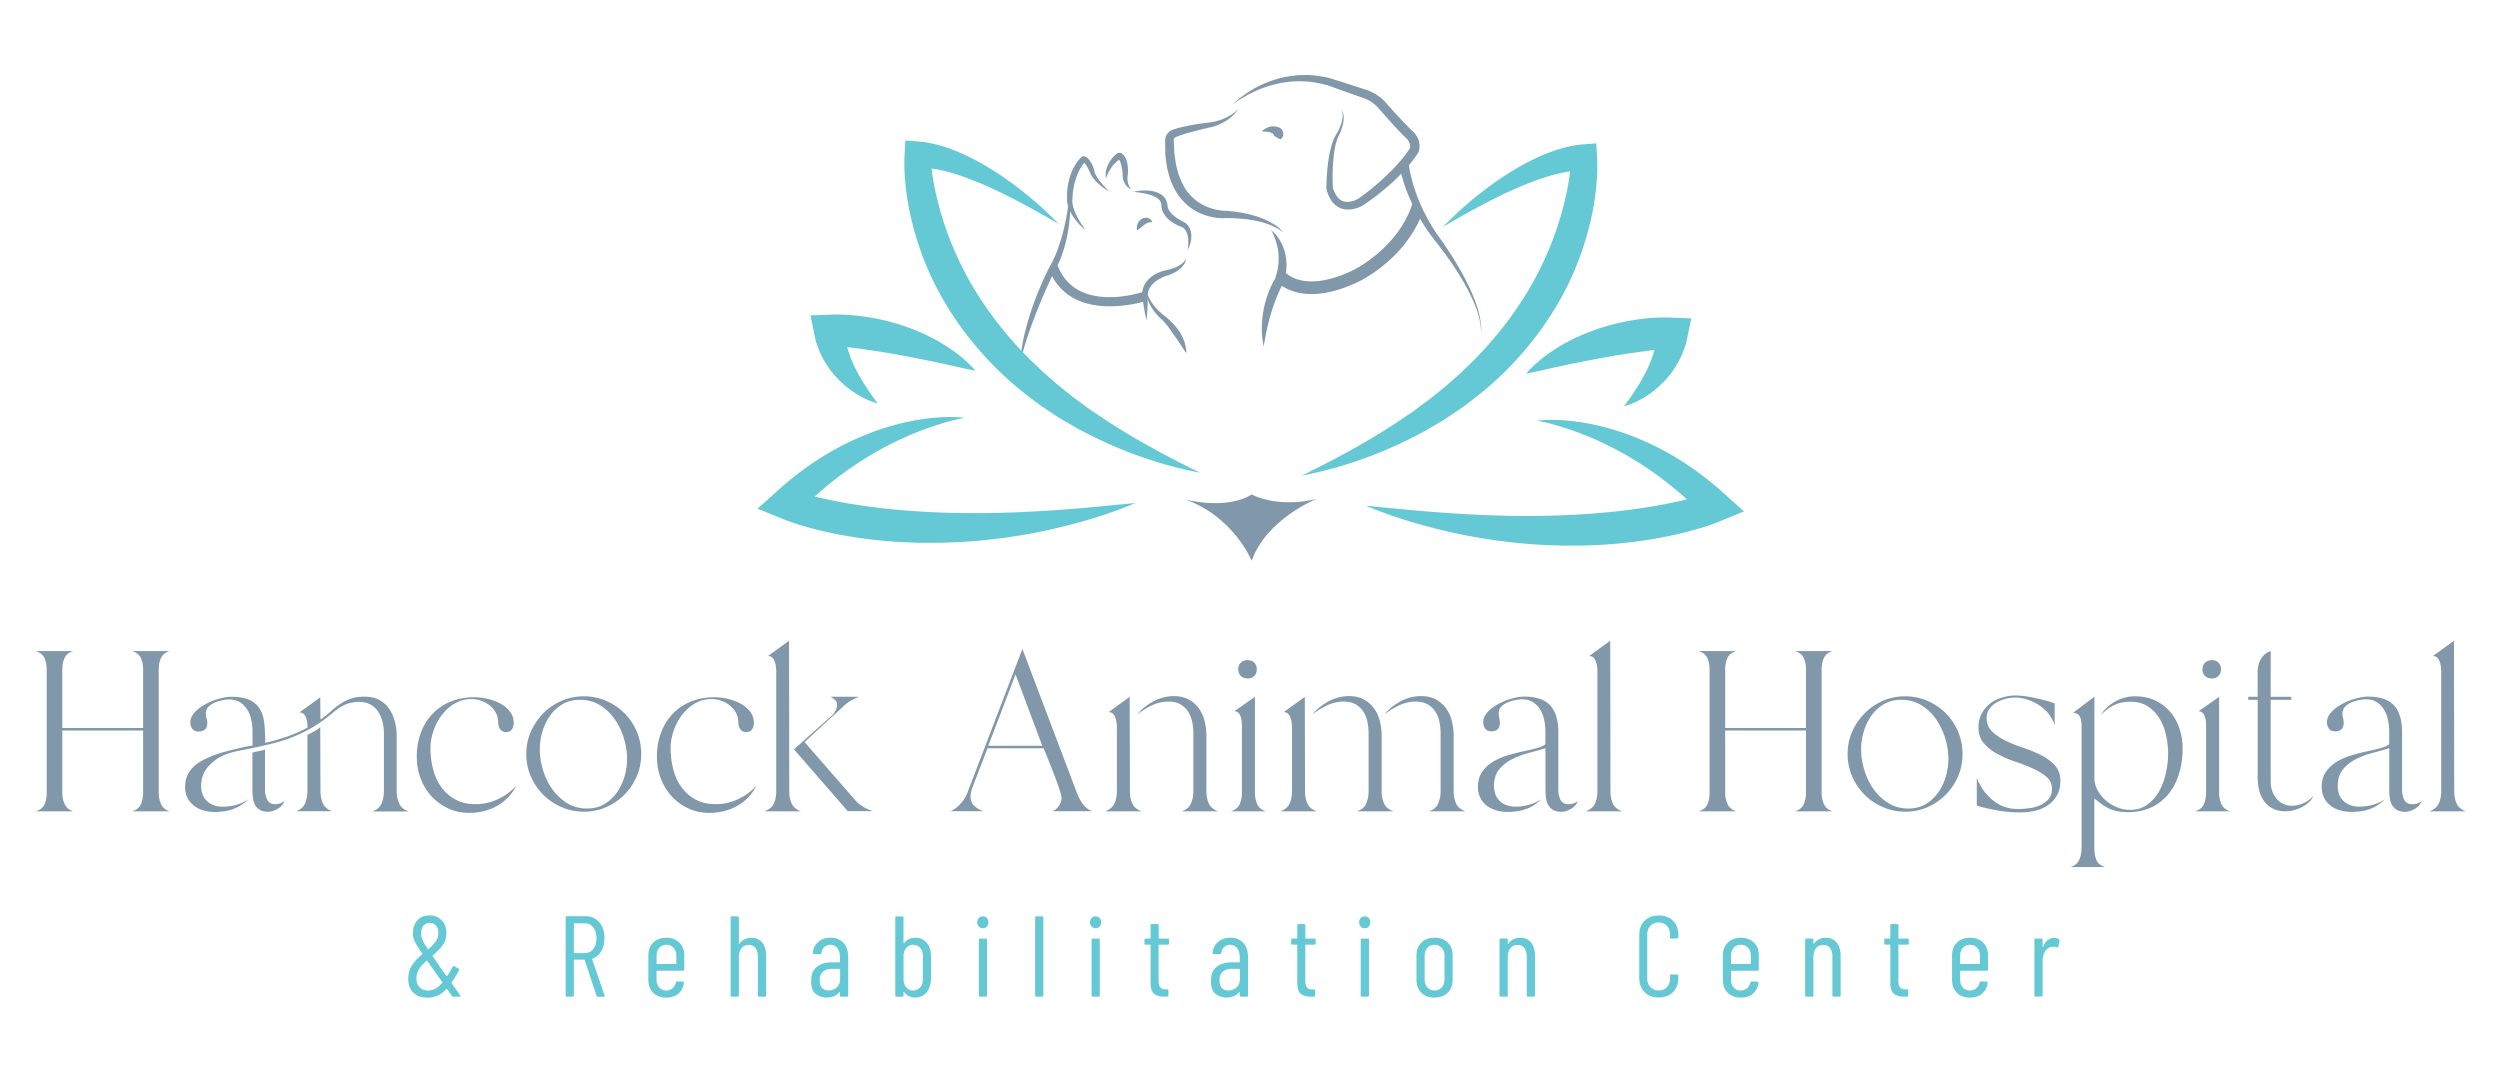
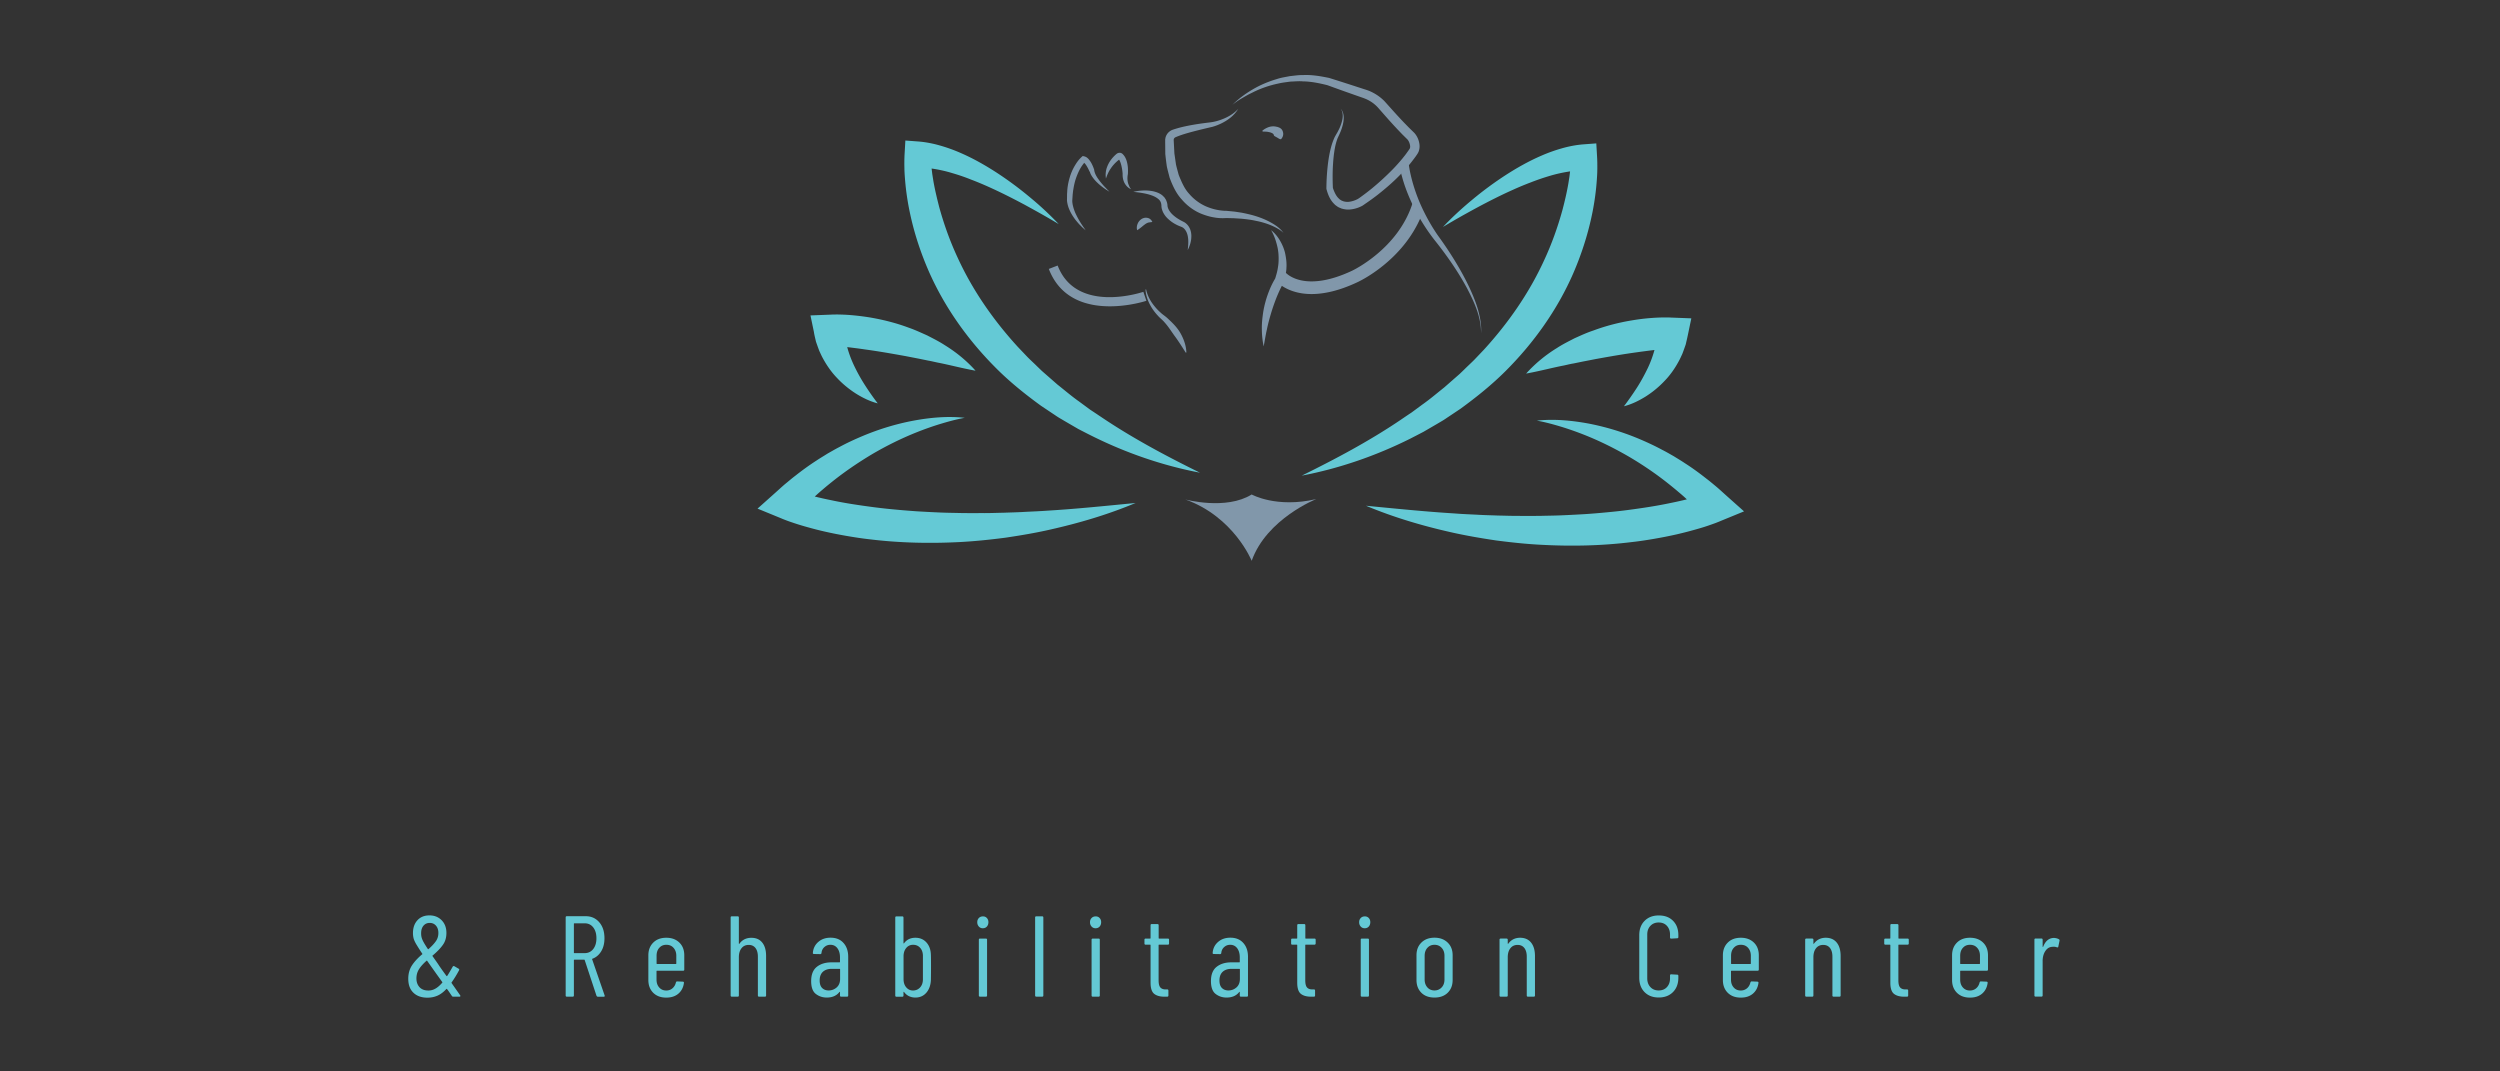
<svg xmlns="http://www.w3.org/2000/svg" width="700" height="300" fill="none">
  <rect width="100%" height="100%" fill="#333333" stroke="none" />
  <g clip-path="url(#a)">
-     <path fill="#fff" d="M700 0H0v300h700V0Z" />
-     <path fill="#8197AA" d="M13.073 222.031v-34.608c0-1.15-.197-2.202-.608-3.139-.41-.936-1.232-1.61-2.465-1.988h10.517c-1.232.378-2.054 1.052-2.465 1.988-.41.937-.608 1.989-.608 3.139v16.416h22.628v-16.416c0-1.15-.197-2.202-.608-3.139-.41-.936-1.232-1.61-2.465-1.988h10.517c-1.232.378-2.054 1.052-2.465 1.988-.41.937-.608 1.989-.608 3.139v34.493c0 1.15.214 2.218.641 3.204.427.986 1.233 1.66 2.432 2.054H37c1.233-.378 2.054-1.068 2.465-2.054.411-.986.608-2.054.608-3.204v-17.37H17.444v17.501c0 1.117.23 2.153.674 3.106.444.953 1.249 1.627 2.399 2.021H10c1.232-.378 2.054-1.035 2.465-1.955.394-.937.608-2.005.608-3.188ZM62.75 210.544c1.33-.345 2.645-.674 3.943-.986a44.035 44.035 0 0 1 4.01-.805v-3.911c0-1.019-.099-2.071-.312-3.139-.214-1.068-.576-2.038-1.085-2.892a6.55 6.55 0 0 0-2.021-2.12c-.838-.559-1.874-.838-3.106-.838-.559 0-1.2.065-1.956.23-.755.148-1.462.378-2.152.674-.69.295-1.266.69-1.726 1.183a2.586 2.586 0 0 0-.706 1.824c0 .476.065.936.197 1.38.131.444.197.904.197 1.38 0 .806-.23 1.397-.674 1.759-.443.361-1.051.542-1.824.542-.723 0-1.281-.246-1.66-.739-.377-.493-.575-1.085-.575-1.759 0-1.068.428-2.054 1.282-2.941.855-.904 1.89-1.66 3.106-2.301a18.114 18.114 0 0 1 3.747-1.479c1.282-.345 2.366-.509 3.27-.509 2.268 0 4.042.328 5.324.969s2.235 1.545 2.86 2.695c.624 1.151 1.002 2.515 1.15 4.076.148 1.561.23 3.286.23 5.16a63.902 63.902 0 0 0 6.063-1.726 38.75 38.75 0 0 0 5.801-2.563 9.48 9.48 0 0 0-.098-1.282 7.627 7.627 0 0 0-.313-1.38 2.833 2.833 0 0 0-.673-1.118c-.296-.296-.707-.444-1.216-.444l5.833-4.223.066 6.212a26.897 26.897 0 0 0 2.909-2.301 21.598 21.598 0 0 1 2.596-2.054c.904-.608 1.874-1.084 2.942-1.479 1.068-.378 2.366-.575 3.911-.575 1.626 0 3.007.312 4.141.937 1.134.624 2.054 1.446 2.76 2.497.707 1.052 1.233 2.235 1.578 3.566s.509 2.695.509 4.109v15.381c0 1.232.23 2.383.707 3.434.477 1.052 1.364 1.791 2.695 2.219h-10.254c1.282-.428 2.153-1.167 2.596-2.219.444-1.051.674-2.185.674-3.434V205.4c0-1.117-.131-2.185-.378-3.237a9.675 9.675 0 0 0-1.183-2.826 6.097 6.097 0 0 0-2.12-2.022c-.871-.509-1.955-.772-3.237-.772-1.545 0-2.86.263-3.977.772-1.117.51-2.251 1.266-3.402 2.252-1.873 1.577-3.697 2.892-5.455 3.943a40.084 40.084 0 0 1-5.39 2.695 43.326 43.326 0 0 1-5.735 1.89c-1.989.51-4.158 1.003-6.508 1.479-1.117.214-2.251.444-3.401.674-1.15.23-2.268.542-3.336.937-1.972.723-3.632 1.84-4.996 3.368-1.364 1.512-2.054 3.369-2.054 5.538 0 1.791.559 3.205 1.66 4.24 1.117 1.019 2.563 1.545 4.355 1.545 1.281 0 2.547-.165 3.779-.51a11.5 11.5 0 0 0 3.467-1.61c-1.363 1.331-2.826 2.251-4.354 2.793-1.529.543-3.221.806-5.062.806-1.068 0-2.103-.132-3.105-.411a8.026 8.026 0 0 1-2.663-1.282 6.306 6.306 0 0 1-1.857-2.186c-.476-.871-.706-1.889-.706-3.04 0-1.577.328-2.908.986-4.009a8.743 8.743 0 0 1 2.596-2.728 17.482 17.482 0 0 1 3.533-1.824c1.233-.559 2.514-.986 3.796-1.331Zm7.936.197a18.256 18.256 0 0 1 1.759-.411 10.478 10.478 0 0 0 1.758-.476v11.338c0 .937.197 1.841.608 2.695.41.855 1.167 1.282 2.268 1.282.986 0 1.84-.296 2.563-.904-.263.855-.87 1.578-1.824 2.153-.97.575-1.873.871-2.728.871-.936 0-1.709-.164-2.3-.51-.592-.345-1.052-.788-1.348-1.347a5.747 5.747 0 0 1-.608-1.923 17.02 17.02 0 0 1-.164-2.3v-10.468h.016Zm12.194 16.416c1.281-.476 2.136-1.216 2.563-2.251.427-1.019.641-2.153.641-3.402v-15.775a20.067 20.067 0 0 0 1.89-.937c.657-.361 1.232-.756 1.692-1.183l.066 17.879c0 1.232.214 2.366.641 3.402.427 1.018 1.298 1.774 2.63 2.251H82.88v.016ZM132.869 195.228c1.068 0 2.235.132 3.5.411 1.265.279 2.448.707 3.566 1.282a8.743 8.743 0 0 1 2.793 2.251c.74.92 1.118 2.021 1.118 3.303 0 .641-.164 1.216-.51 1.726-.345.509-.871.772-1.61.772-.772 0-1.331-.279-1.693-.838a3.326 3.326 0 0 1-.542-1.857c0-.986-.214-1.873-.641-2.662a6.783 6.783 0 0 0-1.692-2.054 8.388 8.388 0 0 0-2.4-1.348c-.903-.312-1.791-.476-2.695-.476-1.758 0-3.335.41-4.749 1.249a12.369 12.369 0 0 0-3.615 3.237 15.38 15.38 0 0 0-2.333 4.42c-.559 1.627-.838 3.221-.838 4.815 0 1.972.23 3.895.706 5.801.477 1.906 1.216 3.582 2.251 5.028a11.848 11.848 0 0 0 3.944 3.533c1.611.904 3.517 1.348 5.735 1.348 2.186 0 4.273-.477 6.278-1.413 2.005-.937 3.747-2.219 5.193-3.846-1.364 2.564-3.205 4.487-5.505 5.768-2.301 1.282-4.897 1.923-7.757 1.923-2.185 0-4.174-.427-5.965-1.282a14.886 14.886 0 0 1-4.65-3.434c-1.299-1.43-2.301-3.106-3.008-4.996-.706-1.906-1.051-3.894-1.051-5.998 0-2.432.378-4.683 1.15-6.737.772-2.054 1.857-3.813 3.27-5.292 1.413-1.479 3.106-2.613 5.094-3.434 1.939-.789 4.174-1.2 6.656-1.2ZM147.362 211.119c0-2.218.427-4.305 1.282-6.244a16.906 16.906 0 0 1 3.467-5.128c1.446-1.478 3.155-2.645 5.094-3.5 1.939-.854 4.026-1.282 6.245-1.282 2.218 0 4.322.428 6.277 1.282 1.972.855 3.681 2.005 5.127 3.468a16.058 16.058 0 0 1 3.435 5.127c.838 1.972 1.249 4.059 1.249 6.277s-.411 4.305-1.249 6.245c-.838 1.939-1.972 3.648-3.435 5.127-1.446 1.479-3.155 2.645-5.094 3.5-1.939.854-4.026 1.282-6.244 1.282-2.219 0-4.322-.428-6.278-1.282-1.972-.855-3.681-2.005-5.127-3.468a16.41 16.41 0 0 1-3.467-5.127c-.855-1.955-1.282-4.042-1.282-6.277Zm3.78-1.216c0 1.84.295 3.747.903 5.702.592 1.972 1.447 3.747 2.564 5.324a14.233 14.233 0 0 0 4.141 3.911c1.643 1.019 3.517 1.545 5.604 1.545 1.873 0 3.516-.411 4.897-1.249a11.639 11.639 0 0 0 3.5-3.27 15.23 15.23 0 0 0 2.12-4.486c.476-1.643.706-3.303.706-4.963 0-1.873-.295-3.796-.903-5.735a19.017 19.017 0 0 0-2.564-5.324 13.603 13.603 0 0 0-4.141-3.911c-1.643-1.003-3.517-1.512-5.604-1.512-1.84 0-3.467.411-4.864 1.249a11.39 11.39 0 0 0-3.533 3.27 15.242 15.242 0 0 0-2.12 4.486 17.773 17.773 0 0 0-.706 4.963ZM200.112 195.228c1.068 0 2.235.132 3.5.411 1.266.279 2.449.707 3.566 1.282a8.747 8.747 0 0 1 2.794 2.251c.739.92 1.117 2.021 1.117 3.303 0 .641-.164 1.216-.509 1.726-.345.509-.871.772-1.611.772-.772 0-1.331-.279-1.692-.838a3.318 3.318 0 0 1-.542-1.857c0-.986-.214-1.873-.641-2.662a6.787 6.787 0 0 0-1.693-2.054 8.396 8.396 0 0 0-2.399-1.348c-.904-.312-1.791-.476-2.695-.476-1.758 0-3.336.41-4.749 1.249a12.356 12.356 0 0 0-3.615 3.237 15.358 15.358 0 0 0-2.334 4.42c-.559 1.627-.838 3.221-.838 4.815 0 1.972.23 3.895.707 5.801.476 1.906 1.216 3.582 2.251 5.028a11.839 11.839 0 0 0 3.944 3.533c1.61.904 3.516 1.348 5.735 1.348 2.185 0 4.272-.477 6.277-1.413 2.005-.937 3.747-2.219 5.193-3.846-1.364 2.564-3.204 4.487-5.505 5.768-2.301 1.282-4.897 1.923-7.756 1.923-2.186 0-4.174-.427-5.965-1.282a14.878 14.878 0 0 1-4.651-3.434c-1.298-1.43-2.301-3.106-3.007-4.996-.707-1.906-1.052-3.894-1.052-5.998 0-2.432.378-4.683 1.15-6.737.773-2.054 1.857-3.813 3.271-5.292 1.413-1.479 3.105-2.613 5.094-3.434 1.939-.789 4.174-1.2 6.655-1.2ZM214.08 227.157c1.282-.476 2.152-1.199 2.596-2.185.444-.986.674-2.12.674-3.402v-33.654c0-.378-.033-.806-.099-1.282a6.48 6.48 0 0 0-.328-1.381 2.835 2.835 0 0 0-.674-1.117c-.296-.296-.707-.444-1.216-.444l5.899-4.289.066 42.184c0 1.281.23 2.415.674 3.401.444.986 1.314 1.709 2.596 2.186H214.08v-.017Zm18.914-26.867c.345-.296.657-.756.953-1.348.296-.592.444-1.117.444-1.545 0-.591-.197-1.084-.608-1.446a5.245 5.245 0 0 0-1.315-.871h8.069c-.805.345-1.545.691-2.219 1.052a9.531 9.531 0 0 0-1.955 1.446l-11.092 10.189 13.968 16.022c.723.854 1.511 1.544 2.366 2.054.854.509 1.807.936 2.892 1.281h-7.115l-15.069-17.303 10.681-9.531ZM266.008 227.157c.986-.345 1.922-1.002 2.826-1.988.904-.986 1.545-1.939 1.923-2.892l15.513-40.573 15.315 40.441c.378 1.019.937 2.038 1.627 3.008.706.986 1.61 1.643 2.728 1.988h-11.29c.723-.263 1.331-.756 1.824-1.479.493-.723.74-1.479.74-2.251 0-.477-.214-1.348-.641-2.63a90.961 90.961 0 0 0-1.512-4.141c-.575-1.479-1.134-2.875-1.66-4.223a283.816 283.816 0 0 0-1.183-2.909h-15.71l-4.174 10.83a9.332 9.332 0 0 0-.41 1.314 5.481 5.481 0 0 0-.165 1.381c0 1.117.345 1.988 1.052 2.629.707.641 1.545 1.134 2.531 1.479h-9.334v.016Zm25.832-18.339-7.493-19.999-7.625 19.999h15.118ZM309.456 227.158c1.282-.477 2.153-1.2 2.597-2.186.444-.986.674-2.12.674-3.402v-17.944c0-.378-.033-.806-.099-1.282a6.459 6.459 0 0 0-.329-1.38 2.842 2.842 0 0 0-.673-1.118c-.296-.296-.707-.444-1.216-.444l5.899-4.289.066 26.474c0 1.282.23 2.415.673 3.401.444.986 1.315 1.709 2.597 2.186h-10.189v-.016Zm8.973-27.115c1.232-1.495 2.76-2.728 4.552-3.681 1.791-.953 3.697-1.446 5.702-1.446 1.627 0 3.007.312 4.141.937a8.675 8.675 0 0 1 2.826 2.465 10.16 10.16 0 0 1 1.627 3.549 16.87 16.87 0 0 1 .51 4.207v15.513c0 1.282.23 2.432.706 3.434.477 1.003 1.348 1.726 2.63 2.153h-10.255c1.282-.427 2.153-1.15 2.597-2.186.444-1.018.674-2.152.674-3.401v-16.285c0-1.118-.115-2.202-.345-3.27-.231-1.068-.625-2.022-1.184-2.86a6.092 6.092 0 0 0-2.152-1.988c-.871-.493-1.956-.74-3.238-.74-1.626 0-3.188.346-4.683 1.052a22.115 22.115 0 0 0-4.108 2.547ZM344.656 227.158c1.232-.378 2.054-1.052 2.465-2.022.411-.969.608-2.037.608-3.237v-18.783c0-.345-.017-.739-.066-1.183a5.212 5.212 0 0 0-.296-1.315 2.695 2.695 0 0 0-.641-1.051c-.279-.28-.657-.411-1.117-.411l5.768-4.043v26.802c0 1.2.214 2.268.641 3.238.427.953 1.232 1.627 2.432 2.021h-9.794v-.016Zm4.683-42.315c.773 0 1.381.23 1.857.706.477.477.707 1.085.707 1.857 0 .773-.23 1.397-.707 1.857-.476.477-1.084.707-1.857.707-.772 0-1.397-.23-1.89-.707-.493-.476-.739-1.084-.739-1.857 0-.772.246-1.38.739-1.857.493-.476 1.118-.706 1.89-.706ZM361.762 221.57v-17.944c0-.378-.033-.806-.098-1.282a6.52 6.52 0 0 0-.329-1.38 2.832 2.832 0 0 0-.674-1.118c-.296-.296-.706-.444-1.216-.444l5.9-4.289.065 26.474c0 1.282.23 2.415.674 3.401.444.986 1.315 1.709 2.596 2.186h-10.188c1.282-.477 2.153-1.2 2.597-2.186.46-1.002.673-2.136.673-3.418Zm5.719-21.527c1.232-1.495 2.761-2.728 4.552-3.681 1.791-.953 3.697-1.446 5.702-1.446 1.627 0 3.007.312 4.141.937a8.689 8.689 0 0 1 2.827 2.465c.755 1.019 1.298 2.218 1.643 3.549a16.87 16.87 0 0 1 .509 4.207v15.513c0 1.282.23 2.432.707 3.434.476 1.003 1.347 1.726 2.629 2.153h-10.254c1.282-.427 2.153-1.15 2.596-2.186.444-1.018.674-2.152.674-3.401v-16.285c0-1.118-.115-2.202-.345-3.27-.23-1.068-.624-2.022-1.183-2.86a6.095 6.095 0 0 0-2.153-1.988c-.871-.493-1.955-.74-3.237-.74-1.627 0-3.188.346-4.683 1.052-1.529.723-2.893 1.561-4.125 2.547Zm30.434-5.127c1.627 0 3.007.312 4.141.937a8.685 8.685 0 0 1 2.826 2.465 10.178 10.178 0 0 1 1.627 3.549 16.87 16.87 0 0 1 .509 4.207v15.513c0 1.282.23 2.432.707 3.434.477 1.003 1.348 1.726 2.629 2.153H400.1c1.282-.427 2.153-1.15 2.597-2.186.443-1.018.673-2.152.673-3.401v-16.285c0-1.118-.115-2.202-.345-3.27-.23-1.068-.624-2.022-1.183-2.86a6.095 6.095 0 0 0-2.153-1.988c-.887-.493-1.955-.74-3.237-.74-1.627 0-3.188.346-4.683 1.052a21.177 21.177 0 0 0-4.108 2.531c1.232-1.496 2.76-2.728 4.551-3.681a11.987 11.987 0 0 1 5.703-1.43ZM413.821 220.354c0-1.709.411-3.138 1.216-4.289.806-1.15 1.841-2.087 3.073-2.826a18.557 18.557 0 0 1 4.109-1.759 55.202 55.202 0 0 1 4.354-1.117 59.489 59.489 0 0 0 3.78-.904c1.117-.312 1.906-.657 2.366-1.084v-3.583c0-1.019-.115-2.07-.328-3.138-.214-1.069-.576-2.038-1.085-2.893a6.544 6.544 0 0 0-2.021-2.119c-.838-.559-1.874-.839-3.106-.839-.559 0-1.216.083-1.956.231-.755.147-1.462.378-2.152.673-.691.296-1.266.69-1.726 1.183-.46.493-.706 1.101-.706 1.825 0 .476.049.92.164 1.347.099.427.164.871.164 1.348 0 1.577-.805 2.366-2.432 2.366-.723 0-1.282-.247-1.659-.74-.378-.493-.576-1.084-.576-1.758 0-1.068.428-2.054 1.282-2.941.855-.904 1.89-1.66 3.106-2.301a18.01 18.01 0 0 1 3.78-1.479c1.298-.345 2.399-.509 3.303-.509 3.368 0 5.817.838 7.312 2.497 1.496 1.66 2.251 4.141 2.251 7.444v16.22c0 .986.198 1.89.608 2.728.411.838 1.184 1.248 2.334 1.248a3.77 3.77 0 0 0 2.498-.903c-.263.854-.871 1.577-1.824 2.152-.953.576-1.874.871-2.728.871-.937 0-1.709-.164-2.301-.509a3.752 3.752 0 0 1-1.38-1.348 5.423 5.423 0 0 1-.641-1.922 14.73 14.73 0 0 1-.164-2.301v-11.733c-1.414.427-2.958.871-4.651 1.315a23.577 23.577 0 0 0-4.683 1.758c-1.43.723-2.646 1.676-3.615 2.859-.986 1.184-1.479 2.728-1.479 4.651 0 1.791.558 3.204 1.659 4.24 1.118 1.018 2.564 1.544 4.355 1.544 1.282 0 2.547-.164 3.78-.509a11.48 11.48 0 0 0 3.467-1.611c-1.331 1.331-2.761 2.252-4.289 2.794-1.528.542-3.254.805-5.127.805-1.068 0-2.104-.131-3.106-.411a8.004 8.004 0 0 1-2.662-1.281 6.327 6.327 0 0 1-1.857-2.186c-.477-.937-.707-1.955-.707-3.106ZM444.009 227.157c1.281-.476 2.152-1.199 2.596-2.185.444-.986.674-2.12.674-3.402v-33.654c0-.378-.033-.806-.099-1.282a6.541 6.541 0 0 0-.328-1.381 2.835 2.835 0 0 0-.674-1.117c-.296-.296-.707-.444-1.216-.444l5.899-4.289.066 42.184c0 1.281.23 2.415.674 3.401.443.986 1.314 1.709 2.596 2.186h-10.188v-.017ZM478.682 222.031v-34.608c0-1.15-.197-2.202-.608-3.139-.411-.936-1.233-1.61-2.465-1.988h10.517c-1.232.378-2.054 1.052-2.465 1.988-.411.937-.608 1.989-.608 3.139v16.416h22.628v-16.416c0-1.15-.197-2.202-.608-3.139-.411-.936-1.232-1.61-2.465-1.988h10.517c-1.232.378-2.054 1.052-2.465 1.988-.41.937-.608 1.989-.608 3.139v34.493c0 1.15.214 2.218.641 3.204.428.986 1.233 1.66 2.432 2.054h-10.517c1.233-.378 2.054-1.068 2.465-2.054.411-.986.608-2.054.608-3.204v-17.37h-22.628v17.501c0 1.117.23 2.153.674 3.106.444.953 1.249 1.627 2.399 2.021h-10.517c1.232-.378 2.054-1.035 2.465-1.955.411-.921.608-2.005.608-3.188ZM517.332 211.119c0-2.218.427-4.305 1.282-6.244a16.906 16.906 0 0 1 3.467-5.128c1.446-1.478 3.155-2.645 5.094-3.5 1.94-.854 4.026-1.282 6.245-1.282 2.218 0 4.322.428 6.277 1.282 1.972.855 3.681 2.005 5.127 3.468a16.058 16.058 0 0 1 3.435 5.127c.838 1.972 1.249 4.059 1.249 6.277s-.411 4.305-1.249 6.245c-.838 1.939-1.972 3.648-3.435 5.127-1.446 1.479-3.155 2.645-5.094 3.5-1.939.854-4.026 1.282-6.244 1.282-2.219 0-4.322-.428-6.278-1.282-1.972-.855-3.681-2.005-5.127-3.468a16.41 16.41 0 0 1-3.467-5.127c-.855-1.955-1.282-4.042-1.282-6.277Zm3.78-1.216c0 1.84.295 3.747.903 5.702.592 1.972 1.447 3.747 2.564 5.324a14.233 14.233 0 0 0 4.141 3.911c1.66 1.036 3.517 1.545 5.604 1.545 1.873 0 3.516-.411 4.897-1.249a11.639 11.639 0 0 0 3.5-3.27 15.23 15.23 0 0 0 2.12-4.486c.476-1.643.706-3.303.706-4.963 0-1.873-.295-3.796-.903-5.735a18.99 18.99 0 0 0-2.564-5.324c-1.117-1.611-2.481-2.909-4.141-3.911-1.643-1.003-3.517-1.512-5.604-1.512-1.84 0-3.467.411-4.864 1.249a11.39 11.39 0 0 0-3.533 3.27 15.267 15.267 0 0 0-2.12 4.486 17.773 17.773 0 0 0-.706 4.963ZM553.55 217.922c.937 2.432 2.416 4.47 4.421 6.13 2.004 1.659 4.354 2.465 7.049 2.465.904 0 1.907-.066 3.008-.198 1.117-.131 2.152-.394 3.105-.805.954-.411 1.775-.986 2.432-1.725.658-.74.986-1.726.986-2.909 0-1.364-.509-2.481-1.544-3.369-1.035-.887-2.301-1.659-3.813-2.333a54.147 54.147 0 0 0-4.93-1.923 30.403 30.403 0 0 1-4.929-2.12c-1.512-.805-2.794-1.807-3.813-2.974-1.019-1.167-1.545-2.662-1.545-4.453 0-1.496.296-2.794.904-3.911a8.772 8.772 0 0 1 2.334-2.794c.953-.756 2.087-1.315 3.369-1.692a13.735 13.735 0 0 1 3.911-.576c.64 0 1.446.066 2.432.198.986.131 2.004.312 3.04.542 1.051.23 2.054.476 3.04.739.986.263 1.758.51 2.3.773v6.031a10.187 10.187 0 0 0-1.692-3.139 11.4 11.4 0 0 0-2.629-2.399 13.952 13.952 0 0 0-3.271-1.578c-1.183-.378-2.333-.575-3.5-.575-.821 0-1.692.115-2.629.345a9.767 9.767 0 0 0-2.596 1.052 6.285 6.285 0 0 0-1.956 1.758c-.509.707-.772 1.545-.772 2.531 0 1.544.509 2.81 1.544 3.812 1.036 1.003 2.301 1.874 3.813 2.597a42.268 42.268 0 0 0 4.962 1.988 35.202 35.202 0 0 1 4.963 2.054c1.512.772 2.794 1.709 3.813 2.827 1.019 1.117 1.544 2.547 1.544 4.289 0 1.659-.328 3.072-.986 4.19a8.199 8.199 0 0 1-2.596 2.761c-1.068.706-2.284 1.216-3.648 1.511a19.664 19.664 0 0 1-4.174.444c-1.873 0-3.895-.181-6.064-.542-2.152-.362-4.141-.822-5.932-1.381v-7.641h.049ZM579.695 242.785c1.233-.378 2.071-1.068 2.498-2.054.427-.986.641-2.071.641-3.27v-34.493c0-.805-.148-1.561-.444-2.251-.295-.69-.936-1.068-1.922-1.15l5.965-4.487v22.76c0 1.2.296 2.333.904 3.434a10.435 10.435 0 0 0 2.3 2.86 11.29 11.29 0 0 0 3.172 1.922 9.17 9.17 0 0 0 3.5.707c2.005 0 3.697-.509 5.061-1.545a11.803 11.803 0 0 0 3.303-3.878 18.596 18.596 0 0 0 1.824-5.094c.378-1.84.575-3.566.575-5.193 0-1.659-.18-3.352-.542-5.061-.361-1.709-.953-3.27-1.791-4.683a10.65 10.65 0 0 0-3.27-3.468c-1.348-.904-3.007-1.347-4.963-1.347-1.791 0-3.319.312-4.552.936-1.232.625-2.498 1.545-3.779 2.794 1.018-1.578 2.399-2.859 4.108-3.812 1.709-.954 3.533-1.447 5.456-1.447 2.136 0 4.026.378 5.669 1.151a12.66 12.66 0 0 1 4.19 3.138c1.151 1.315 2.022 2.876 2.63 4.684.591 1.791.903 3.697.903 5.702 0 2.35-.312 4.601-.936 6.77-.625 2.153-1.561 4.043-2.827 5.67-1.265 1.627-2.859 2.925-4.782 3.878-1.922.953-4.174 1.446-6.737 1.446-1.019 0-1.956-.082-2.794-.23a9.625 9.625 0 0 1-2.333-.707 12.506 12.506 0 0 1-2.12-1.216 38.4 38.4 0 0 1-2.186-1.692v13.968c0 1.232.198 2.333.576 3.27.377.936 1.215 1.61 2.497 1.988h-9.794ZM614.632 227.158c1.232-.378 2.054-1.052 2.464-2.022.411-.969.608-2.037.608-3.237v-18.783c0-.345-.016-.739-.065-1.183a5.3 5.3 0 0 0-.296-1.315 2.706 2.706 0 0 0-.641-1.051c-.279-.28-.657-.411-1.117-.411l5.768-4.043v26.802c0 1.2.213 2.268.64 3.238.428.953 1.233 1.627 2.432 2.021h-9.793v-.016Zm4.683-42.315c.772 0 1.38.23 1.857.706.476.477.706 1.085.706 1.857 0 .773-.23 1.397-.706 1.857-.477.477-1.085.707-1.857.707s-1.397-.23-1.89-.707c-.493-.476-.739-1.084-.739-1.857 0-.772.246-1.38.739-1.857.493-.476 1.118-.706 1.89-.706ZM629.503 195.935v-.838h2.63v-6.918c0-1.282.295-2.465.871-3.566.575-1.085 1.511-1.874 2.793-2.334v12.818h5.768v.838h-5.768v22.94c0 .904.132 1.759.411 2.564a7.014 7.014 0 0 0 1.183 2.152 5.547 5.547 0 0 0 1.89 1.479c.739.362 1.594.543 2.531.543 1.068 0 2.152-.263 3.27-.773 1.117-.509 2.004-1.199 2.695-2.054a5.121 5.121 0 0 1-1.348 1.89 9.26 9.26 0 0 1-1.955 1.348 10.31 10.31 0 0 1-2.252.838 9.452 9.452 0 0 1-2.267.295c-1.414 0-2.613-.262-3.583-.772a6.788 6.788 0 0 1-2.432-2.087c-.641-.871-1.101-1.89-1.38-3.04-.28-1.15-.411-2.366-.411-3.648v-21.659h-2.646v-.016ZM650.077 220.354c0-1.709.411-3.138 1.216-4.289.805-1.15 1.841-2.087 3.073-2.826a18.57 18.57 0 0 1 4.108-1.759 55.335 55.335 0 0 1 4.355-1.117 59.654 59.654 0 0 0 3.78-.904c1.117-.312 1.906-.657 2.366-1.084v-3.583c0-1.019-.115-2.07-.329-3.138-.213-1.069-.575-2.038-1.084-2.893a6.547 6.547 0 0 0-2.022-2.119c-.838-.559-1.873-.839-3.105-.839-.559 0-1.216.083-1.956.231-.756.147-1.462.378-2.153.673-.69.296-1.265.69-1.725 1.183a2.587 2.587 0 0 0-.707 1.825c0 .476.05.92.165 1.347.098.427.164.871.164 1.348 0 1.577-.805 2.366-2.432 2.366-.723 0-1.282-.247-1.66-.74-.378-.493-.575-1.084-.575-1.758 0-1.068.427-2.054 1.282-2.941.854-.904 1.89-1.66 3.106-2.301a18.024 18.024 0 0 1 3.779-1.479c1.298-.345 2.399-.509 3.303-.509 3.369 0 5.817.838 7.313 2.497 1.495 1.66 2.251 4.141 2.251 7.444v16.22c0 .986.197 1.89.608 2.728.411.838 1.183 1.248 2.334 1.248.936 0 1.774-.295 2.497-.903-.263.854-.871 1.577-1.824 2.152-.953.576-1.873.871-2.727.871-.937 0-1.71-.164-2.301-.509a3.748 3.748 0 0 1-1.381-1.348 5.403 5.403 0 0 1-.64-1.922 14.727 14.727 0 0 1-.165-2.301v-11.733c-1.413.427-2.958.871-4.65 1.315a23.587 23.587 0 0 0-4.684 1.758c-1.429.723-2.645 1.676-3.615 2.859-.986 1.184-1.479 2.728-1.479 4.651 0 1.791.559 3.204 1.66 4.24 1.117 1.018 2.563 1.544 4.355 1.544 1.281 0 2.547-.164 3.779-.509a11.486 11.486 0 0 0 3.468-1.611c-1.331 1.331-2.761 2.252-4.289 2.794-1.529.542-3.254.805-5.127.805a11.48 11.48 0 0 1-3.106-.411 7.995 7.995 0 0 1-2.662-1.281 6.316 6.316 0 0 1-1.857-2.186c-.477-.937-.707-1.955-.707-3.106ZM680.264 227.157c1.282-.476 2.153-1.199 2.597-2.185.443-.986.674-2.12.674-3.402v-33.654c0-.378-.033-.806-.099-1.282a6.482 6.482 0 0 0-.329-1.381 2.835 2.835 0 0 0-.674-1.117c-.295-.296-.706-.444-1.216-.444l5.9-4.289.066 42.184c0 1.281.23 2.415.673 3.401.444.986 1.315 1.709 2.597 2.186h-10.189v-.017Z" />
    <path fill="#64C9D5" d="M128.908 278.872c0 .131-.082.197-.263.197h-1.742a.423.423 0 0 1-.378-.197c-.706-1.052-1.15-1.693-1.347-1.923-.066-.082-.132-.099-.197-.033-.789.855-1.611 1.479-2.465 1.857-.855.378-1.791.575-2.843.575-1.643 0-2.958-.46-3.911-1.38-.97-.92-1.446-2.235-1.446-3.911 0-1.43.345-2.679 1.035-3.747.69-1.052 1.643-2.087 2.859-3.106.066-.016.083-.065.033-.164a65.964 65.964 0 0 1-1.709-2.679c-.361-.624-.608-1.166-.723-1.61a5.921 5.921 0 0 1-.181-1.495c0-1.496.428-2.695 1.266-3.599.838-.904 1.955-1.348 3.352-1.348 1.397 0 2.531.46 3.418 1.364.887.904 1.331 2.087 1.331 3.55 0 1.298-.329 2.432-1.002 3.352-.658.937-1.611 1.923-2.86 2.974-.065.017-.082.083-.032.165.854 1.199 1.495 2.103 1.889 2.728a98.57 98.57 0 0 0 2.022 2.826c.065.066.131.066.197 0 .296-.444.821-1.315 1.545-2.596a.326.326 0 0 1 .197-.165.385.385 0 0 1 .263.033l1.216.707c.164.098.197.263.098.444a31.899 31.899 0 0 1-2.087 3.401c-.049.066-.049.115 0 .164l2.383 3.402a.285.285 0 0 1 .082.214Zm-7-2.054c.624-.346 1.265-.904 1.922-1.66.05-.066.05-.132 0-.197l-1.577-2.186-2.662-3.763c-.05-.066-.099-.066-.165 0-.92.822-1.626 1.594-2.103 2.366-.477.756-.723 1.627-.723 2.58 0 1.003.296 1.824.871 2.449.575.624 1.397.936 2.448.936a3.76 3.76 0 0 0 1.989-.525Zm-3.336-17.617c-.444.526-.657 1.233-.657 2.137 0 .608.098 1.167.328 1.709.214.542.723 1.429 1.545 2.662.066.082.131.098.197.033.904-.789 1.578-1.528 2.054-2.202.477-.674.707-1.446.707-2.301 0-.854-.23-1.545-.674-2.054-.444-.509-1.035-.772-1.742-.772-.739 0-1.314.263-1.758.788ZM167.016 278.806l-3.303-9.991c-.016-.066-.066-.099-.131-.099h-2.761c-.082 0-.132.049-.132.132v9.892c0 .214-.115.329-.328.329h-1.644c-.213 0-.328-.115-.328-.329v-21.872c0-.214.115-.329.328-.329h5.292c1.561 0 2.826.576 3.796 1.709.969 1.134 1.446 2.63 1.446 4.47 0 1.413-.296 2.629-.904 3.632-.608 1.002-1.413 1.709-2.448 2.087-.083.016-.115.082-.099.164l3.5 10.123.033.131c0 .148-.099.23-.296.23h-1.676a.456.456 0 0 1-.345-.279Zm-6.327-20.147v8.085c0 .082.05.132.132.132h2.892c.986 0 1.775-.378 2.383-1.134.591-.756.904-1.759.904-3.007 0-1.282-.296-2.301-.904-3.073-.592-.756-1.397-1.134-2.383-1.134h-2.892c-.082.016-.132.049-.132.131ZM191.287 271.805h-7.329c-.082 0-.131.05-.131.132v2.35c0 .904.246 1.627.756 2.202.509.575 1.167.854 1.972.854.69 0 1.265-.213 1.742-.624.476-.411.805-.953.953-1.627.065-.197.18-.296.345-.296l1.61.066c.082 0 .165.033.23.099.066.065.082.147.066.262-.164 1.266-.69 2.268-1.561 3.008-.871.739-1.988 1.101-3.385 1.101-1.529 0-2.728-.444-3.648-1.348-.904-.904-1.364-2.087-1.364-3.566v-6.934c0-1.463.46-2.646 1.364-3.55.903-.904 2.119-1.364 3.648-1.364 1.544 0 2.76.46 3.681 1.364.92.904 1.364 2.087 1.364 3.55v4.009c.016.197-.099.312-.313.312Zm-6.688-6.408c-.509.558-.756 1.314-.756 2.234v2.153c0 .082.05.132.132.132h5.258c.082 0 .132-.05.132-.132v-2.153c0-.92-.263-1.659-.773-2.234-.509-.576-1.183-.855-2.021-.855-.805 0-1.462.279-1.972.855ZM213.439 263.934c.723.904 1.068 2.153 1.068 3.763v11.043c0 .214-.098.329-.328.329h-1.644c-.213 0-.328-.115-.328-.329v-10.862c0-1.052-.231-1.857-.674-2.432-.444-.575-1.085-.871-1.89-.871-.854 0-1.528.312-2.021.937-.493.624-.74 1.462-.74 2.53v10.698c0 .214-.115.329-.328.329h-1.644c-.213 0-.328-.115-.328-.329v-21.839c0-.214.098-.329.328-.329h1.644c.213 0 .328.115.328.329v7.296c0 .049.017.066.066.082.049.017.082 0 .099-.049.788-1.085 1.906-1.643 3.336-1.643 1.331 0 2.333.443 3.056 1.347ZM236.166 264.016c.887.97 1.331 2.268 1.331 3.895v10.829c0 .214-.115.329-.329.329h-1.643c-.214 0-.329-.115-.329-.329v-.936c0-.05-.016-.066-.049-.083-.033-.016-.066 0-.115.05-.789 1.019-1.972 1.544-3.533 1.544-1.183 0-2.202-.345-3.073-1.018-.871-.674-1.298-1.874-1.298-3.583 0-1.824.526-3.155 1.577-3.993 1.052-.838 2.432-1.265 4.141-1.265h2.219c.082 0 .131-.05.131-.132v-1.249c0-1.068-.246-1.922-.723-2.563-.476-.641-1.134-.97-1.972-.97-.641 0-1.199.214-1.676.641-.476.427-.739.97-.805 1.643-.017.214-.132.329-.362.329l-1.758-.033a.31.31 0 0 1-.246-.098c-.05-.066-.066-.132-.05-.23.099-1.266.625-2.285 1.545-3.073.92-.789 2.054-1.167 3.402-1.167 1.528 0 2.728.476 3.615 1.462Zm-1.89 12.457c.625-.559.953-1.348.953-2.367v-2.695c0-.082-.049-.131-.131-.131h-2.252c-1.018 0-1.84.279-2.432.821-.591.543-.904 1.348-.904 2.432 0 .937.231 1.644.691 2.104.46.46 1.068.69 1.807.69.888 0 1.627-.296 2.268-.854ZM260.683 270.836c0 1.577-.016 2.777-.032 3.566-.066 1.462-.493 2.646-1.266 3.549-.789.904-1.807 1.364-3.073 1.364a4.102 4.102 0 0 1-1.807-.394 3.567 3.567 0 0 1-1.364-1.167c-.05-.049-.082-.049-.115-.033-.033.017-.05.05-.05.099v.937c0 .213-.115.328-.328.328h-1.644c-.213 0-.328-.115-.328-.328v-21.84c0-.213.098-.328.328-.328h1.644c.213 0 .328.115.328.328v7.132c0 .049.017.082.05.099.033.016.065.016.115-.033.723-1.019 1.791-1.545 3.171-1.545 1.282 0 2.317.444 3.106 1.331.789.888 1.2 2.054 1.233 3.484.032.772.032 1.923.032 3.451Zm-3.007 5.587c.51-.591.756-1.364.74-2.317v-6.343c.016-.97-.23-1.742-.74-2.333-.509-.592-1.183-.888-2.021-.888-.772 0-1.413.296-1.906.888-.493.591-.756 1.363-.756 2.333v6.36c0 .969.246 1.741.756 2.333.509.592 1.134.887 1.906.887.822-.016 1.495-.312 2.021-.92ZM274.076 259.432c-.296-.329-.443-.724-.443-1.217 0-.476.147-.854.443-1.166.296-.312.69-.46 1.151-.46.443 0 .821.148 1.101.46.295.312.427.706.427 1.166 0 .493-.148.904-.427 1.217-.28.312-.658.476-1.101.476a1.426 1.426 0 0 1-1.151-.476Zm0 19.308v-15.611c0-.214.115-.329.329-.329h1.643c.214 0 .329.115.329.329v15.611c0 .214-.115.329-.329.329h-1.643c-.214-.017-.329-.115-.329-.329ZM289.835 278.74v-21.839c0-.214.099-.329.329-.329h1.643c.214 0 .329.115.329.329v21.839c0 .214-.115.329-.329.329h-1.643c-.214-.017-.329-.115-.329-.329ZM305.644 259.432c-.296-.329-.444-.724-.444-1.217 0-.476.148-.854.444-1.166.296-.312.69-.46 1.15-.46.444 0 .822.148 1.101.46.296.312.427.706.427 1.166 0 .493-.148.904-.427 1.217a1.429 1.429 0 0 1-1.101.476 1.425 1.425 0 0 1-1.15-.476Zm0 19.308v-15.611c0-.214.115-.329.328-.329h1.644c.213 0 .328.115.328.329v15.611c0 .214-.115.329-.328.329h-1.644c-.23-.017-.328-.115-.328-.329ZM326.99 264.509h-2.449c-.082 0-.131.05-.131.132v9.827c0 .986.164 1.659.509 2.037.345.378.871.559 1.578.526h.329c.213 0 .328.115.328.329v1.38c0 .214-.115.329-.328.329h-.806c-1.265 0-2.218-.28-2.875-.822-.658-.542-.986-1.577-.986-3.106v-10.5c0-.082-.05-.132-.132-.132h-1.249c-.213 0-.328-.098-.328-.328v-1.052c0-.214.098-.329.328-.329h1.249c.082 0 .132-.049.132-.131v-3.599c0-.214.098-.329.328-.329h1.611c.213 0 .328.115.328.329v3.599c0 .082.05.131.132.131h2.448c.214 0 .329.115.329.329v1.052c-.016.23-.131.328-.345.328ZM348.107 264.016c.887.97 1.331 2.268 1.331 3.895v10.829c0 .214-.099.329-.329.329h-1.643c-.214 0-.329-.115-.329-.329v-.936c0-.05-.016-.066-.049-.083-.033-.016-.066 0-.115.05-.789 1.019-1.972 1.544-3.533 1.544-1.184 0-2.202-.345-3.073-1.018-.871-.674-1.299-1.874-1.299-3.583 0-1.824.526-3.155 1.578-3.993 1.052-.838 2.432-1.265 4.141-1.265h2.218c.083 0 .132-.05.132-.132v-1.249c0-1.068-.247-1.922-.723-2.563-.477-.641-1.134-.97-1.972-.97-.641 0-1.2.214-1.676.641-.477.427-.74.97-.805 1.643-.017.214-.132.329-.362.329l-1.758-.033a.314.314 0 0 1-.247-.098c-.049-.066-.065-.132-.049-.23.099-1.266.624-2.285 1.545-3.073.92-.789 2.054-1.167 3.401-1.167 1.529 0 2.728.476 3.616 1.462Zm-1.89 12.457c.624-.559.953-1.348.953-2.367v-2.695c0-.082-.049-.131-.132-.131h-2.251c-1.019 0-1.84.279-2.432.821-.592.543-.904 1.348-.904 2.432 0 .937.23 1.644.69 2.104.461.46 1.069.69 1.808.69.887 0 1.627-.296 2.268-.854ZM368.04 264.509h-2.432c-.083 0-.132.05-.132.132v9.827c0 .986.165 1.659.51 2.037.345.378.871.559 1.577.526h.329c.213 0 .329.115.329.329v1.38c0 .214-.116.329-.329.329h-.805c-1.266 0-2.219-.28-2.876-.822-.657-.542-.986-1.577-.986-3.106v-10.5c0-.082-.049-.132-.132-.132h-1.248c-.214 0-.329-.098-.329-.328v-1.052c0-.214.115-.329.329-.329h1.248c.083 0 .132-.049.132-.131v-3.599c0-.214.098-.329.329-.329h1.61c.214 0 .329.115.329.329v3.599c0 .082.049.131.131.131h2.432c.214 0 .329.115.329.329v1.052c-.033.23-.132.328-.345.328ZM381.005 259.432c-.296-.329-.443-.724-.443-1.217 0-.476.147-.854.443-1.166.296-.312.69-.46 1.15-.46.444 0 .822.148 1.101.46.296.312.428.706.428 1.166 0 .493-.148.904-.428 1.217a1.429 1.429 0 0 1-1.101.476 1.425 1.425 0 0 1-1.15-.476Zm0 19.308v-15.611c0-.214.099-.329.329-.329h1.643c.214 0 .329.115.329.329v15.611c0 .214-.115.329-.329.329h-1.643c-.214-.017-.329-.115-.329-.329ZM397.981 277.968c-.904-.904-1.364-2.087-1.364-3.566v-6.935c0-1.462.46-2.645 1.38-3.549.92-.904 2.136-1.364 3.664-1.364 1.529 0 2.745.46 3.681 1.364.937.904 1.397 2.087 1.397 3.549v6.935c0 1.479-.46 2.662-1.38 3.566-.92.904-2.153 1.347-3.698 1.347-1.544 0-2.777-.443-3.68-1.347Zm5.685-1.495c.526-.559.789-1.299.789-2.202v-6.639c0-.921-.263-1.66-.789-2.235s-1.199-.855-2.005-.855c-.805 0-1.478.28-1.988.855-.509.559-.772 1.314-.772 2.235v6.639c0 .903.263 1.626.772 2.202.51.575 1.183.854 1.988.854.806 0 1.479-.296 2.005-.854ZM428.71 263.934c.723.904 1.084 2.153 1.084 3.763v11.043c0 .214-.115.329-.328.329h-1.644c-.213 0-.328-.115-.328-.329v-10.862c0-1.052-.23-1.857-.674-2.432-.444-.575-1.085-.871-1.89-.871-.854 0-1.528.312-2.021.937-.493.624-.739 1.462-.739 2.53v10.698c0 .214-.116.329-.329.329h-1.643c-.214 0-.329-.115-.329-.329v-15.611c0-.214.099-.329.329-.329h1.643c.213 0 .329.115.329.329v1.052c0 .049.016.065.065.082.05.016.082 0 .099-.05.789-1.084 1.906-1.643 3.336-1.643 1.314.017 2.317.46 3.04 1.364ZM460.491 277.803c-1.002-1.002-1.495-2.349-1.495-4.042v-11.914c0-1.676.493-3.007 1.495-4.01 1.003-1.002 2.317-1.511 3.961-1.511 1.676 0 3.007.493 3.993 1.495 1.002 1.003 1.495 2.334 1.495 4.026v.542c0 .214-.115.329-.328.329l-1.677.099c-.213 0-.328-.115-.328-.329v-.805c0-1.003-.296-1.824-.871-2.449-.575-.624-1.348-.936-2.317-.936-.937 0-1.709.312-2.301.936-.591.625-.887 1.43-.887 2.449v12.259c0 1.002.296 1.824.887 2.448.592.625 1.348.937 2.301.937.969 0 1.742-.312 2.317-.937.575-.624.871-1.429.871-2.448v-.805c0-.214.115-.329.328-.329l1.677.098c.213 0 .328.116.328.329v.51c0 1.692-.509 3.04-1.512 4.042-1.002 1.002-2.333 1.512-3.976 1.512-1.644 0-2.958-.493-3.961-1.496ZM492.141 271.805h-7.329c-.082 0-.132.05-.132.132v2.35c0 .904.247 1.627.756 2.202.51.575 1.167.854 1.972.854.69 0 1.266-.213 1.758-.624.477-.411.789-.953.954-1.627.065-.197.18-.296.345-.296l1.61.066c.082 0 .164.033.23.099.066.065.082.147.066.262-.164 1.266-.69 2.268-1.561 3.008-.871.739-1.989 1.101-3.385 1.101-1.512 0-2.728-.444-3.648-1.348-.904-.904-1.364-2.087-1.364-3.566v-6.934c0-1.463.46-2.646 1.364-3.55.903-.904 2.119-1.364 3.648-1.364 1.544 0 2.76.46 3.681 1.364.92.904 1.364 2.087 1.364 3.55v4.009c0 .197-.116.312-.329.312Zm-6.688-6.408c-.51.558-.756 1.314-.756 2.234v2.153c0 .082.049.132.131.132h5.275c.082 0 .132-.05.132-.132v-2.153c0-.92-.263-1.659-.773-2.234-.509-.576-1.183-.855-2.021-.855-.822 0-1.479.279-1.988.855ZM514.292 263.934c.723.904 1.085 2.153 1.085 3.763v11.043c0 .214-.115.329-.329.329h-1.643c-.214 0-.329-.115-.329-.329v-10.862c0-1.052-.23-1.857-.674-2.432-.443-.575-1.084-.871-1.89-.871-.854 0-1.528.312-2.021.937-.493.624-.739 1.462-.739 2.53v10.698c0 .214-.115.329-.329.329h-1.643c-.214 0-.329-.115-.329-.329v-15.611c0-.214.099-.329.329-.329h1.643c.214 0 .329.115.329.329v1.052c0 .049.016.065.066.082.049.016.082 0 .098-.05.789-1.084 1.906-1.643 3.336-1.643 1.298.017 2.317.46 3.04 1.364ZM534.11 264.509h-2.432c-.082 0-.131.05-.131.132v9.827c0 .986.164 1.659.509 2.037.345.378.871.559 1.578.526h.328c.214 0 .329.115.329.329v1.38c0 .214-.115.329-.329.329h-.805c-1.265 0-2.218-.28-2.876-.822-.657-.542-.986-1.577-.986-3.106v-10.5c0-.082-.049-.132-.131-.132h-1.249c-.214 0-.329-.098-.329-.328v-1.052c0-.214.115-.329.329-.329h1.249c.082 0 .131-.049.131-.131v-3.599c0-.214.099-.329.329-.329h1.611c.213 0 .328.115.328.329v3.599c0 .082.049.131.132.131h2.432c.213 0 .328.115.328.329v1.052c-.016.23-.131.328-.345.328ZM556.311 271.805h-7.329c-.082 0-.131.05-.131.132v2.35c0 .904.246 1.627.756 2.202.509.575 1.166.854 1.972.854.69 0 1.265-.213 1.758-.624.476-.411.789-.953.953-1.627.066-.197.181-.296.345-.296l1.61.066c.083 0 .165.033.231.099.065.065.082.147.065.262-.164 1.266-.69 2.268-1.561 3.008-.871.739-1.988 1.101-3.385 1.101-1.512 0-2.728-.444-3.648-1.348-.904-.904-1.364-2.087-1.364-3.566v-6.934c0-1.463.46-2.646 1.364-3.55.904-.904 2.12-1.364 3.648-1.364 1.545 0 2.761.46 3.681 1.364.92.904 1.364 2.087 1.364 3.55v4.009c-.017.197-.115.312-.329.312Zm-6.704-6.408c-.51.558-.756 1.314-.756 2.234v2.153c0 .082.049.132.131.132h5.275c.082 0 .132-.05.132-.132v-2.153c0-.92-.263-1.659-.773-2.234-.509-.576-1.183-.855-2.021-.855-.822 0-1.479.279-1.988.855ZM576.507 262.997c.148.083.198.231.165.411l-.345 1.644c-.017.197-.165.262-.411.197a2.115 2.115 0 0 0-.871-.165c-.214 0-.378.017-.477.033-.772.05-1.397.444-1.89 1.2-.493.756-.739 1.692-.739 2.777v9.63c0 .213-.115.328-.329.328h-1.643c-.214 0-.329-.115-.329-.328v-15.612c0-.213.099-.328.329-.328h1.643c.214 0 .329.115.329.328v1.923c0 .066.016.099.049.099s.066-.017.115-.066c.625-1.627 1.644-2.449 3.057-2.449.493.033.953.148 1.347.378Z" />
    <path fill="#8197AA" d="M359.363 65.195c-.51-.51-1.118-.904-1.726-1.249a15.61 15.61 0 0 0-1.906-.92 21.872 21.872 0 0 0-4.042-1.183c-1.364-.313-2.761-.477-4.158-.608l-2.103-.132-2.104-.05h.115c-1.248.083-2.366.034-3.516-.18-1.151-.18-2.268-.526-3.352-.937-2.186-.854-4.142-2.284-5.67-4.075-1.61-1.742-2.58-3.911-3.385-6.047-.279-1.101-.592-2.202-.822-3.32a116.077 116.077 0 0 1-.41-3.352l-.033-3.336v-.624c0-.115.016-.214.033-.313.049-.427.197-.838.427-1.2.213-.36.509-.673.854-.92.329-.262.773-.427 1.003-.492 2.185-.724 4.322-1.118 6.474-1.48 1.085-.164 2.153-.312 3.237-.443l.806-.099c.23-.032.493-.082.739-.131.51-.099 1.019-.23 1.512-.395 1.972-.64 3.927-1.626 5.374-3.253-1.101 1.89-2.975 3.286-4.996 4.223-.509.23-1.019.444-1.561.624-.279.083-.526.181-.838.247l-.789.18c-1.052.247-2.087.494-3.122.757-2.054.526-4.158 1.068-6.031 1.84-.279.115-.345.148-.444.23a.709.709 0 0 0-.213.28.74.74 0 0 0-.083.328v.082l.017.198.016.394.165 3.139.443 3.073c.23 1.002.51 1.971.773 2.957.772 1.857 1.528 3.747 2.859 5.193a13.315 13.315 0 0 0 4.65 3.533c.904.395 1.857.723 2.827.937.953.214 2.021.362 2.925.362h.115l2.186.213c.723.099 1.446.214 2.169.329 1.446.296 2.875.608 4.272 1.084 1.397.46 2.761 1.036 4.026 1.775 1.233.69 2.449 1.578 3.287 2.76Z" />
    <path fill="#8197AA" d="M345.083 29.338c1.709-1.692 3.664-3.138 5.768-4.354 2.087-1.233 4.371-2.17 6.704-2.86 1.167-.394 2.383-.558 3.599-.805 1.216-.115 2.449-.328 3.681-.296 2.481-.131 4.946.313 7.362.806l.082.032c2.58.806 5.144 1.627 7.707 2.465l1.923.625c.641.197 1.413.444 2.07.772a12.812 12.812 0 0 1 3.665 2.597l2.744 3.056a159.108 159.108 0 0 0 2.744 2.958l1.397 1.43 1.496 1.462a5.719 5.719 0 0 1 1.249 2.317c.23.838.328 1.759-.017 2.794a3.703 3.703 0 0 1-.361.723l-.296.444c-.197.295-.411.575-.625.87-.427.56-.854 1.118-1.298 1.66a62.462 62.462 0 0 1-2.81 3.09c-1.939 1.988-4.042 3.78-6.211 5.488a65.374 65.374 0 0 1-3.369 2.432l-.427.296c-.165.115-.23.18-.51.329-.361.197-.707.328-1.068.476a8.749 8.749 0 0 1-2.268.51c-.789.082-1.627-.033-2.432-.28-.378-.18-.789-.295-1.134-.558l-.509-.362c-.164-.131-.296-.28-.444-.427-1.15-1.183-1.692-2.63-2.07-4.026l-.033-.115v-.099a62.37 62.37 0 0 1 .312-5.833c.197-1.94.493-3.879 1.002-5.768.247-.954.592-1.89 1.003-2.794.246-.444.493-.887.723-1.265.23-.411.444-.839.641-1.266.378-.854.69-1.758.838-2.695.131-.92.049-1.922-.51-2.711.658.723.871 1.758.839 2.744-.033.986-.28 1.956-.592 2.876-.296.92-.772 1.857-1.134 2.662a16.288 16.288 0 0 0-.739 2.695c-.345 1.84-.493 3.73-.592 5.636a64.89 64.89 0 0 0 .033 5.67l-.033-.197c.394 1.183.904 2.333 1.709 3.073.099.082.197.197.296.262l.328.198c.214.164.477.197.707.312.51.115 1.035.197 1.594.099.559-.066 1.117-.23 1.66-.444.263-.115.542-.23.789-.378.032 0 .23-.164.345-.23l.394-.28a64.175 64.175 0 0 0 3.155-2.415 73.183 73.183 0 0 0 5.867-5.39 50.01 50.01 0 0 0 2.645-2.958c.411-.51.822-1.019 1.2-1.545.181-.263.378-.526.559-.788l.263-.395c.065-.115.065-.098.082-.18.23-.527-.132-1.841-.707-2.45l-1.413-1.396-1.43-1.495a157.689 157.689 0 0 1-2.76-3.024l-2.663-3.024a9.703 9.703 0 0 0-2.875-2.152c-.559-.28-1.068-.46-1.726-.69l-1.922-.674a610.19 610.19 0 0 1-7.707-2.761l.082.033c-2.235-.559-4.519-1.035-6.853-1.068-1.167-.099-2.317.033-3.484.065-1.15.165-2.317.28-3.467.56a29.465 29.465 0 0 0-6.688 2.267l-1.594.789c-.51.296-1.035.575-1.545.887a20.508 20.508 0 0 0-2.941 1.988ZM355.912 64.456c1.003.772 1.824 1.79 2.482 2.908.657 1.118 1.183 2.35 1.462 3.648.263 1.299.444 2.646.345 3.977 0 .674-.148 1.331-.23 1.988-.115.658-.312 1.299-.476 1.94l-.017.098-.115.214c-.706 1.216-1.364 2.678-1.939 4.091a55.282 55.282 0 0 0-1.528 4.388c-.444 1.496-.855 3.007-1.167 4.552-.361 1.545-.591 3.122-.904 4.733a24.286 24.286 0 0 1-.509-4.88c-.033-1.644.164-3.287.411-4.914a28.602 28.602 0 0 1 1.265-4.799c.575-1.577 1.216-3.056 2.169-4.585l-.148.296c.345-1.1.674-2.202.822-3.336.197-1.134.214-2.284.148-3.45-.066-1.167-.296-2.318-.641-3.468a14.553 14.553 0 0 0-1.43-3.401Z" />
    <path fill="#8197AA" d="M394.431 45.722c.099.953.296 2.054.526 3.073a46.92 46.92 0 0 0 3.106 9.137 54.38 54.38 0 0 0 3.056 5.718c.575.92 1.151 1.824 1.791 2.695.658.904 1.282 1.808 1.907 2.728 2.481 3.665 4.749 7.477 6.639 11.487.936 2.005 1.774 4.059 2.399 6.178.575 2.137 1.019 4.339.838 6.54.033-4.453-1.841-8.56-3.845-12.422-2.071-3.862-4.503-7.51-7.132-11.01-.658-.871-1.331-1.742-2.005-2.58a54.855 54.855 0 0 1-1.989-2.712 54.911 54.911 0 0 1-3.45-5.751 51.581 51.581 0 0 1-2.712-6.18 43.615 43.615 0 0 1-1.019-3.236 25.923 25.923 0 0 1-.739-3.402l2.629-.263Z" />
    <path fill="#8197AA" d="m396.6 56.847-.986-.296c-3.944 13.097-16.909 19.194-17.041 19.26-13.409 6.293-18.438.706-18.635.476l-1.364 1.134-1.38 1.117c.181.23 3.188 3.796 10.057 3.796 3.319 0 7.559-.838 12.801-3.303.559-.246 12.834-5.998 18.01-18.799-.953-.838-1.446-2.103-1.462-3.385ZM353.447 36.618c.46-.41.986-.707 1.578-.953a3.976 3.976 0 0 1 2.054-.246l.592.115c.197.065.394.148.608.23.377.197.723.525.854.92.329.789.181 1.61-.427 2.268l-.263.032c-.444-.197-.707-.394-.937-.525-.263-.115-.427-.247-.575-.313-.131-.098-.214-.131-.247-.295l-.082-.23c-.049-.066-.115-.132-.18-.198-.296-.213-.74-.378-1.233-.46-.509-.115-1.052-.115-1.627-.115l-.115-.23ZM317.327 53.725a13.173 13.173 0 0 1 2.662-.378c.904-.05 1.825.016 2.745.18.904.198 1.857.494 2.695 1.151l.575.559c.164.23.312.46.46.706.23.51.411 1.052.427 1.594v.066c0 .099.066.41.148.641.082.246.214.477.345.707.296.46.658.903 1.101 1.281.428.395.92.74 1.43 1.069.263.147.526.328.789.46l.903.46c1.479.904 1.989 2.53 1.972 3.91 0 1.414-.427 2.712-1.018 3.895.147-1.314.263-2.612.032-3.812-.197-1.183-.821-2.268-1.692-2.646l-.887-.361c-.329-.132-.625-.296-.937-.46a9.488 9.488 0 0 1-1.742-1.216c-.542-.46-1.068-1.02-1.446-1.677a4.697 4.697 0 0 1-.477-1.051 3.61 3.61 0 0 1-.213-1.282v.066c-.033-.674-.214-1.282-.756-1.759-.526-.476-1.249-.87-2.021-1.134-1.562-.558-3.32-.788-5.095-.97ZM316.72 52.969c-.805-.28-1.446-.97-1.874-1.758a5.018 5.018 0 0 1-.427-1.299c-.082-.443-.098-.903-.082-1.364v.066c-.082-1.002-.263-2.07-.559-2.974-.148-.444-.345-.871-.575-1.134l-.082-.099c-.033-.032.016.017.049.033.05.033.083.05.132.066a.48.48 0 0 0 .394-.066l-.591.444c-.773.64-1.479 1.38-2.055 2.235-.591.838-1.035 1.807-1.38 2.876a6.23 6.23 0 0 1 .378-3.402c.427-1.101 1.117-2.087 1.956-2.925.213-.214.427-.41.673-.608.28-.214.723-.362 1.167-.23.115.033.214.082.312.148.099.066.197.164.214.18l.197.214c.493.559.74 1.167.92 1.758.345 1.2.395 2.334.329 3.517v.066a5.65 5.65 0 0 0-.049 2.169c.065.361.18.723.345 1.068.115.362.328.707.608 1.019ZM310.656 53.676a17.617 17.617 0 0 1-3.484-2.597 9.694 9.694 0 0 1-1.429-1.725c-.214-.329-.411-.674-.526-1.068-.066-.198-.132-.395-.181-.56l-.033-.13c-1.15.246 1.578-.346 1.298-.28v.017l.017.032.016.066.066.263-1.315.378a12.834 12.834 0 0 0-.887-1.709 3.865 3.865 0 0 0-.542-.69c-.181-.197-.378-.296-.428-.28l.691-.18a10.727 10.727 0 0 0-1.594 2.251c-.444.838-.806 1.742-1.118 2.646a18.3 18.3 0 0 0-.657 2.843c-.099.476-.132.97-.197 1.462l-.099 1.48v.081c-.033.23-.016.657.049 1.019.05.378.148.74.247 1.117.213.74.509 1.496.871 2.203.345.723.756 1.43 1.183 2.12.444.69.904 1.363 1.38 2.053l-.936-.821-.888-.888c-.542-.624-1.101-1.265-1.577-1.988-.477-.707-.904-1.446-1.233-2.268a8.209 8.209 0 0 1-.411-1.265c-.098-.46-.197-.855-.18-1.446v.082l.016-1.578c.049-.525.049-1.051.115-1.577.115-1.052.345-2.103.657-3.139a14.333 14.333 0 0 1 1.266-2.974c.558-.953 1.117-1.824 2.037-2.662l.313-.28.378.083c.657.147 1.018.509 1.298.821.279.329.493.658.69.986.378.674.641 1.331.871 2.054l-1.315.378-.049-.263-.016-.065v-.066c-.28.066 2.448-.542 1.298-.28l.016.132c.033.18.066.345.099.477.033.148.082.295.131.443.05.148.115.296.181.444.279.591.657 1.167 1.085 1.725.41.56.871 1.085 1.347 1.61.477.494.97 1.02 1.479 1.513Z" />
-     <path fill="#8197AA" d="M299.498 53.675c.411 4.174.131 8.414-.723 12.555a38.758 38.758 0 0 1-1.791 6.113c-.181.493-.427.986-.641 1.463-.214.493-.444.97-.707 1.43-.23.46-.526.969-.723 1.363l-.657 1.397a143.725 143.725 0 0 0-2.514 5.67c-.822 1.906-1.561 3.828-2.317 5.767-1.463 3.879-2.745 7.806-3.747 11.865.263-4.174 1.2-8.315 2.432-12.325 1.216-4.026 2.777-7.92 4.519-11.733l.69-1.43c.263-.525.493-.92.756-1.396.526-.888.888-1.824 1.331-2.745.822-1.856 1.43-3.812 2.005-5.784 1.101-3.944 1.775-8.052 2.087-12.21ZM332.084 72.409c-.016.69-.361 1.364-.788 1.922-.428.576-.97 1.052-1.561 1.447-.576.427-1.233.706-1.874 1.002-.328.132-.674.263-1.002.361-.296.083-.575.198-.871.313-1.15.493-2.251 1.084-3.073 1.922a5.11 5.11 0 0 0-1.561 2.975v-.115a55.602 55.602 0 0 1-.05 3.697 47.442 47.442 0 0 1-.279 3.714 41.002 41.002 0 0 1-.739-3.648 66.459 66.459 0 0 1-.493-3.665v-.115c.049-1.528.788-3.056 1.873-4.108a9.477 9.477 0 0 1 3.763-2.17c.345-.098.69-.196 1.052-.278l.92-.214a13.499 13.499 0 0 0 1.791-.608c1.134-.51 2.301-1.183 2.892-2.432Z" />
    <path fill="#8197AA" d="M320.91 81.02c.345 1.709 1.2 3.303 2.284 4.634a14.701 14.701 0 0 0 1.775 1.873c.608.592 1.381 1.036 2.071 1.71 1.347 1.248 2.678 2.563 3.566 4.19.887 1.61 1.528 3.418 1.577 5.275l-.164.049c-.986-1.545-1.89-2.99-2.892-4.371-1.019-1.364-1.907-2.86-3.073-4.141-.526-.641-1.265-1.167-1.874-1.874a14.664 14.664 0 0 1-1.692-2.185c-.953-1.561-1.676-3.303-1.742-5.127l.164-.033ZM310.755 85.769c-6.327 0-13.837-1.989-17.09-10.468l2.481-.953c5.176 13.508 23.22 7.625 23.992 7.362l.854 2.514c-.098.033-4.716 1.545-10.237 1.545ZM318.412 64.456c-.18-.576-.115-1.118.066-1.644a2.89 2.89 0 0 1 1.002-1.38c.493-.378 1.216-.575 1.857-.411.641.132 1.101.608 1.315 1.134-.608.099-1.035.099-1.348.246a3.314 3.314 0 0 0-.772.46c-.263.181-.559.428-.887.707-.362.28-.723.575-1.233.888Z" />
    <path fill="#64C9D5" d="M287.124 143.317c-2.038.131-4.075.164-6.113.246-2.038.033-4.075.132-6.097.099l-3.04.016-3.04-.033c-2.021-.049-4.059-.065-6.063-.164a361.356 361.356 0 0 1-6.048-.312c-2.005-.148-4.026-.296-6.031-.493a145.784 145.784 0 0 1-5.998-.657c-3.976-.526-7.953-1.101-11.848-1.939a110.206 110.206 0 0 1-4.716-1.052c.723-.657 1.462-1.331 2.218-1.956a84.805 84.805 0 0 1 2.63-2.169c3.549-2.843 7.329-5.406 11.256-7.756 3.961-2.317 8.085-4.371 12.407-6.097a87.396 87.396 0 0 1 6.606-2.333c2.251-.674 4.536-1.315 6.885-1.726-4.782-.525-9.662-.082-14.428.806-4.782.903-9.481 2.333-14.017 4.223-2.268.953-4.503 1.972-6.672 3.155-1.101.559-2.152 1.183-3.237 1.791-1.035.657-2.103 1.282-3.139 1.972-2.07 1.331-4.075 2.794-6.014 4.322-.986.739-1.906 1.561-2.876 2.333-.937.806-1.84 1.644-2.761 2.465l-4.88 4.355 6.211 2.547.871.362.789.312c.526.197 1.052.394 1.561.559 1.036.361 2.071.69 3.123 1.002 2.087.608 4.157 1.167 6.261 1.643 2.087.477 4.19.888 6.293 1.249 2.104.362 4.224.69 6.327.92 8.463 1.036 16.975 1.2 25.422.756 4.223-.23 8.43-.673 12.604-1.216 4.174-.624 8.315-1.314 12.423-2.251 8.2-1.841 16.252-4.223 23.976-7.461-8.332.806-16.548 1.66-24.732 2.153-2.021.148-4.075.23-6.113.329ZM228.261 94.758l.214.92.312.887c.214.592.411 1.167.641 1.742.263.559.51 1.118.789 1.66 1.134 2.153 2.498 4.141 4.125 5.834 1.594 1.709 3.401 3.171 5.291 4.387 1.923 1.2 3.96 2.202 6.129 2.761a77.464 77.464 0 0 1-3.681-5.275 48.206 48.206 0 0 1-2.925-5.275 30.511 30.511 0 0 1-1.939-5.21c1.627.198 3.271.395 4.897.642 3.386.46 6.754 1.035 10.139 1.643l1.282.23 1.266.246 2.547.493 2.563.526c.871.148 1.709.362 2.58.543 3.484.673 6.902 1.61 10.665 2.284-2.514-2.81-5.456-5.21-8.644-7.165-1.577-1.035-3.253-1.857-4.929-2.728-1.709-.756-3.419-1.561-5.193-2.169-3.517-1.315-7.181-2.235-10.879-2.86a71.394 71.394 0 0 0-5.603-.673 54.885 54.885 0 0 0-2.843-.131 21.154 21.154 0 0 0-1.447 0c-.246 0-.476 0-.739.016l-.805.033-5.144.197.953 4.585c.099.64.231 1.249.378 1.857ZM305.266 114.724l-3.122-2.301c-2.104-1.479-4.059-3.172-6.064-4.749l-2.892-2.531-1.446-1.265-1.381-1.331c-.903-.904-1.856-1.742-2.744-2.662l-2.629-2.761c-6.836-7.477-12.653-15.825-16.844-24.978-2.12-4.552-3.829-9.301-5.16-14.149-.624-2.432-1.216-4.88-1.643-7.345l-.296-1.857-.197-1.61c1.939.279 3.911.706 5.883 1.314a54.167 54.167 0 0 1 5.061 1.742 87.978 87.978 0 0 1 5.029 2.087c3.336 1.495 6.622 3.155 9.892 4.897 3.254 1.775 6.508 3.582 9.729 5.521a89.636 89.636 0 0 0-8.283-7.69 97.904 97.904 0 0 0-9.153-6.754c-3.204-2.07-6.556-3.977-10.172-5.538a44.879 44.879 0 0 0-5.636-2.021c-1.956-.559-4.01-.97-6.162-1.134l-3.533-.263-.214 3.714-.033.624-.016.559c-.017.361-.017.74-.017 1.084-.016.724.017 1.43.017 2.137.049 1.413.164 2.81.295 4.207.28 2.777.723 5.538 1.315 8.265 1.167 5.44 2.925 10.764 5.144 15.875 4.469 10.22 11.059 19.423 18.864 27.229 3.895 3.911 8.2 7.362 12.637 10.583l3.418 2.284c.576.378 1.118.772 1.709 1.117l1.759 1.035 3.533 2.055c1.199.624 2.415 1.248 3.631 1.856 9.696 4.848 19.95 8.381 30.451 10.386-9.581-4.716-18.865-9.679-27.493-15.48-1.084-.723-2.152-1.446-3.237-2.152ZM483.464 138.847c-.92-.822-1.824-1.66-2.761-2.465-.953-.789-1.89-1.594-2.876-2.333-1.939-1.529-3.927-2.991-6.014-4.322-1.019-.69-2.087-1.315-3.139-1.972-1.068-.608-2.136-1.233-3.237-1.791-2.169-1.167-4.404-2.202-6.672-3.155a71.694 71.694 0 0 0-14.017-4.224c-4.765-.871-9.646-1.331-14.428-.805 2.35.411 4.634 1.052 6.885 1.726a87.086 87.086 0 0 1 6.606 2.333c4.322 1.725 8.447 3.796 12.407 6.097 3.944 2.333 7.724 4.913 11.257 7.756.887.707 1.758 1.43 2.629 2.169a49.776 49.776 0 0 1 2.218 1.956 108.7 108.7 0 0 1-4.716 1.051c-3.894.822-7.871 1.414-11.848 1.939-1.988.263-3.993.477-5.998.658-2.005.197-4.01.361-6.031.493-2.021.115-4.026.23-6.047.312-2.021.099-4.043.115-6.064.164l-3.04.033-3.04-.016c-2.038.016-4.059-.066-6.097-.099-2.037-.082-4.075-.115-6.113-.246-2.037-.099-4.091-.181-6.129-.346-8.2-.509-16.4-1.347-24.732-2.152 7.724 3.237 15.776 5.62 23.976 7.46 4.092.921 8.249 1.627 12.423 2.252 4.174.542 8.381 1.002 12.604 1.216 8.447.46 16.959.295 25.422-.756 2.12-.23 4.223-.559 6.327-.92a119.4 119.4 0 0 0 6.293-1.249 110.26 110.26 0 0 0 6.261-1.644 48.371 48.371 0 0 0 3.123-1.002 62.232 62.232 0 0 0 1.561-.559l.788-.312.871-.362 6.212-2.547-4.864-4.338ZM440.886 94.708c-1.676.871-3.352 1.693-4.929 2.728a39.263 39.263 0 0 0-8.644 7.165c3.747-.674 7.165-1.61 10.665-2.284.854-.181 1.709-.411 2.58-.542l2.563-.526 2.547-.493 1.266-.247 1.282-.23c3.385-.608 6.753-1.183 10.139-1.643 1.626-.23 3.27-.444 4.897-.641a30.48 30.48 0 0 1-1.939 5.209c-.855 1.742-1.808 3.533-2.925 5.275a86.326 86.326 0 0 1-3.681 5.275c2.185-.559 4.206-1.561 6.129-2.761a27.32 27.32 0 0 0 5.291-4.387c1.627-1.676 2.991-3.665 4.125-5.834.279-.542.526-1.1.789-1.66.23-.575.427-1.166.641-1.741l.312-.888.214-.92c.147-.608.279-1.216.41-1.84l.953-4.585-5.143-.198-.805-.032a11.386 11.386 0 0 0-.74-.017h-1.446a54.13 54.13 0 0 0-2.843.132 57.337 57.337 0 0 0-5.603.673c-3.714.608-7.362 1.545-10.879 2.86-1.808.591-3.533 1.397-5.226 2.152ZM398.555 120.919l3.533-2.054 1.758-1.036c.592-.345 1.134-.739 1.709-1.117l3.418-2.284c4.421-3.221 8.726-6.672 12.637-10.583 7.806-7.806 14.396-17.008 18.865-27.23 2.219-5.11 3.961-10.418 5.144-15.874a73.38 73.38 0 0 0 1.314-8.265c.132-1.397.247-2.794.296-4.207.017-.707.033-1.413.017-2.136 0-.362 0-.723-.017-1.085l-.016-.559-.033-.624-.214-3.714-3.533.263c-2.153.164-4.207.575-6.162 1.134a44.91 44.91 0 0 0-5.637 2.021c-3.615 1.561-6.967 3.467-10.172 5.538a98.168 98.168 0 0 0-9.153 6.754c-2.908 2.4-5.685 4.946-8.282 7.69 3.221-1.939 6.475-3.763 9.728-5.521 3.271-1.742 6.557-3.418 9.893-4.897a83.4 83.4 0 0 1 5.028-2.087 65.88 65.88 0 0 1 5.062-1.742 40.268 40.268 0 0 1 5.883-1.315l-.197 1.61-.296 1.858c-.427 2.465-1.003 4.913-1.644 7.345-1.331 4.848-3.04 9.597-5.159 14.15-4.191 9.136-10.008 17.5-16.844 24.977l-2.629 2.761c-.888.904-1.841 1.758-2.745 2.662l-1.38 1.331-1.446 1.265-2.892 2.531c-2.005 1.594-3.961 3.27-6.064 4.749l-3.122 2.301c-1.085.706-2.153 1.446-3.221 2.169-8.611 5.801-17.912 10.763-27.492 15.48 10.5-2.005 20.738-5.538 30.45-10.386 1.199-.624 2.399-1.232 3.615-1.873Z" />
    <path fill="#8197AA" d="M331.903 139.85s11.372 3.089 18.57-1.397c0 0 6.951 3.911 18.092 1.281 0 0-13.918 5.522-18.092 17.288-.017 0-4.947-12.292-18.57-17.172Z" />
  </g>
  <defs>
    <clipPath id="a">
      <path fill="#fff" d="M0 0h700v300H0z" />
    </clipPath>
  </defs>
</svg>